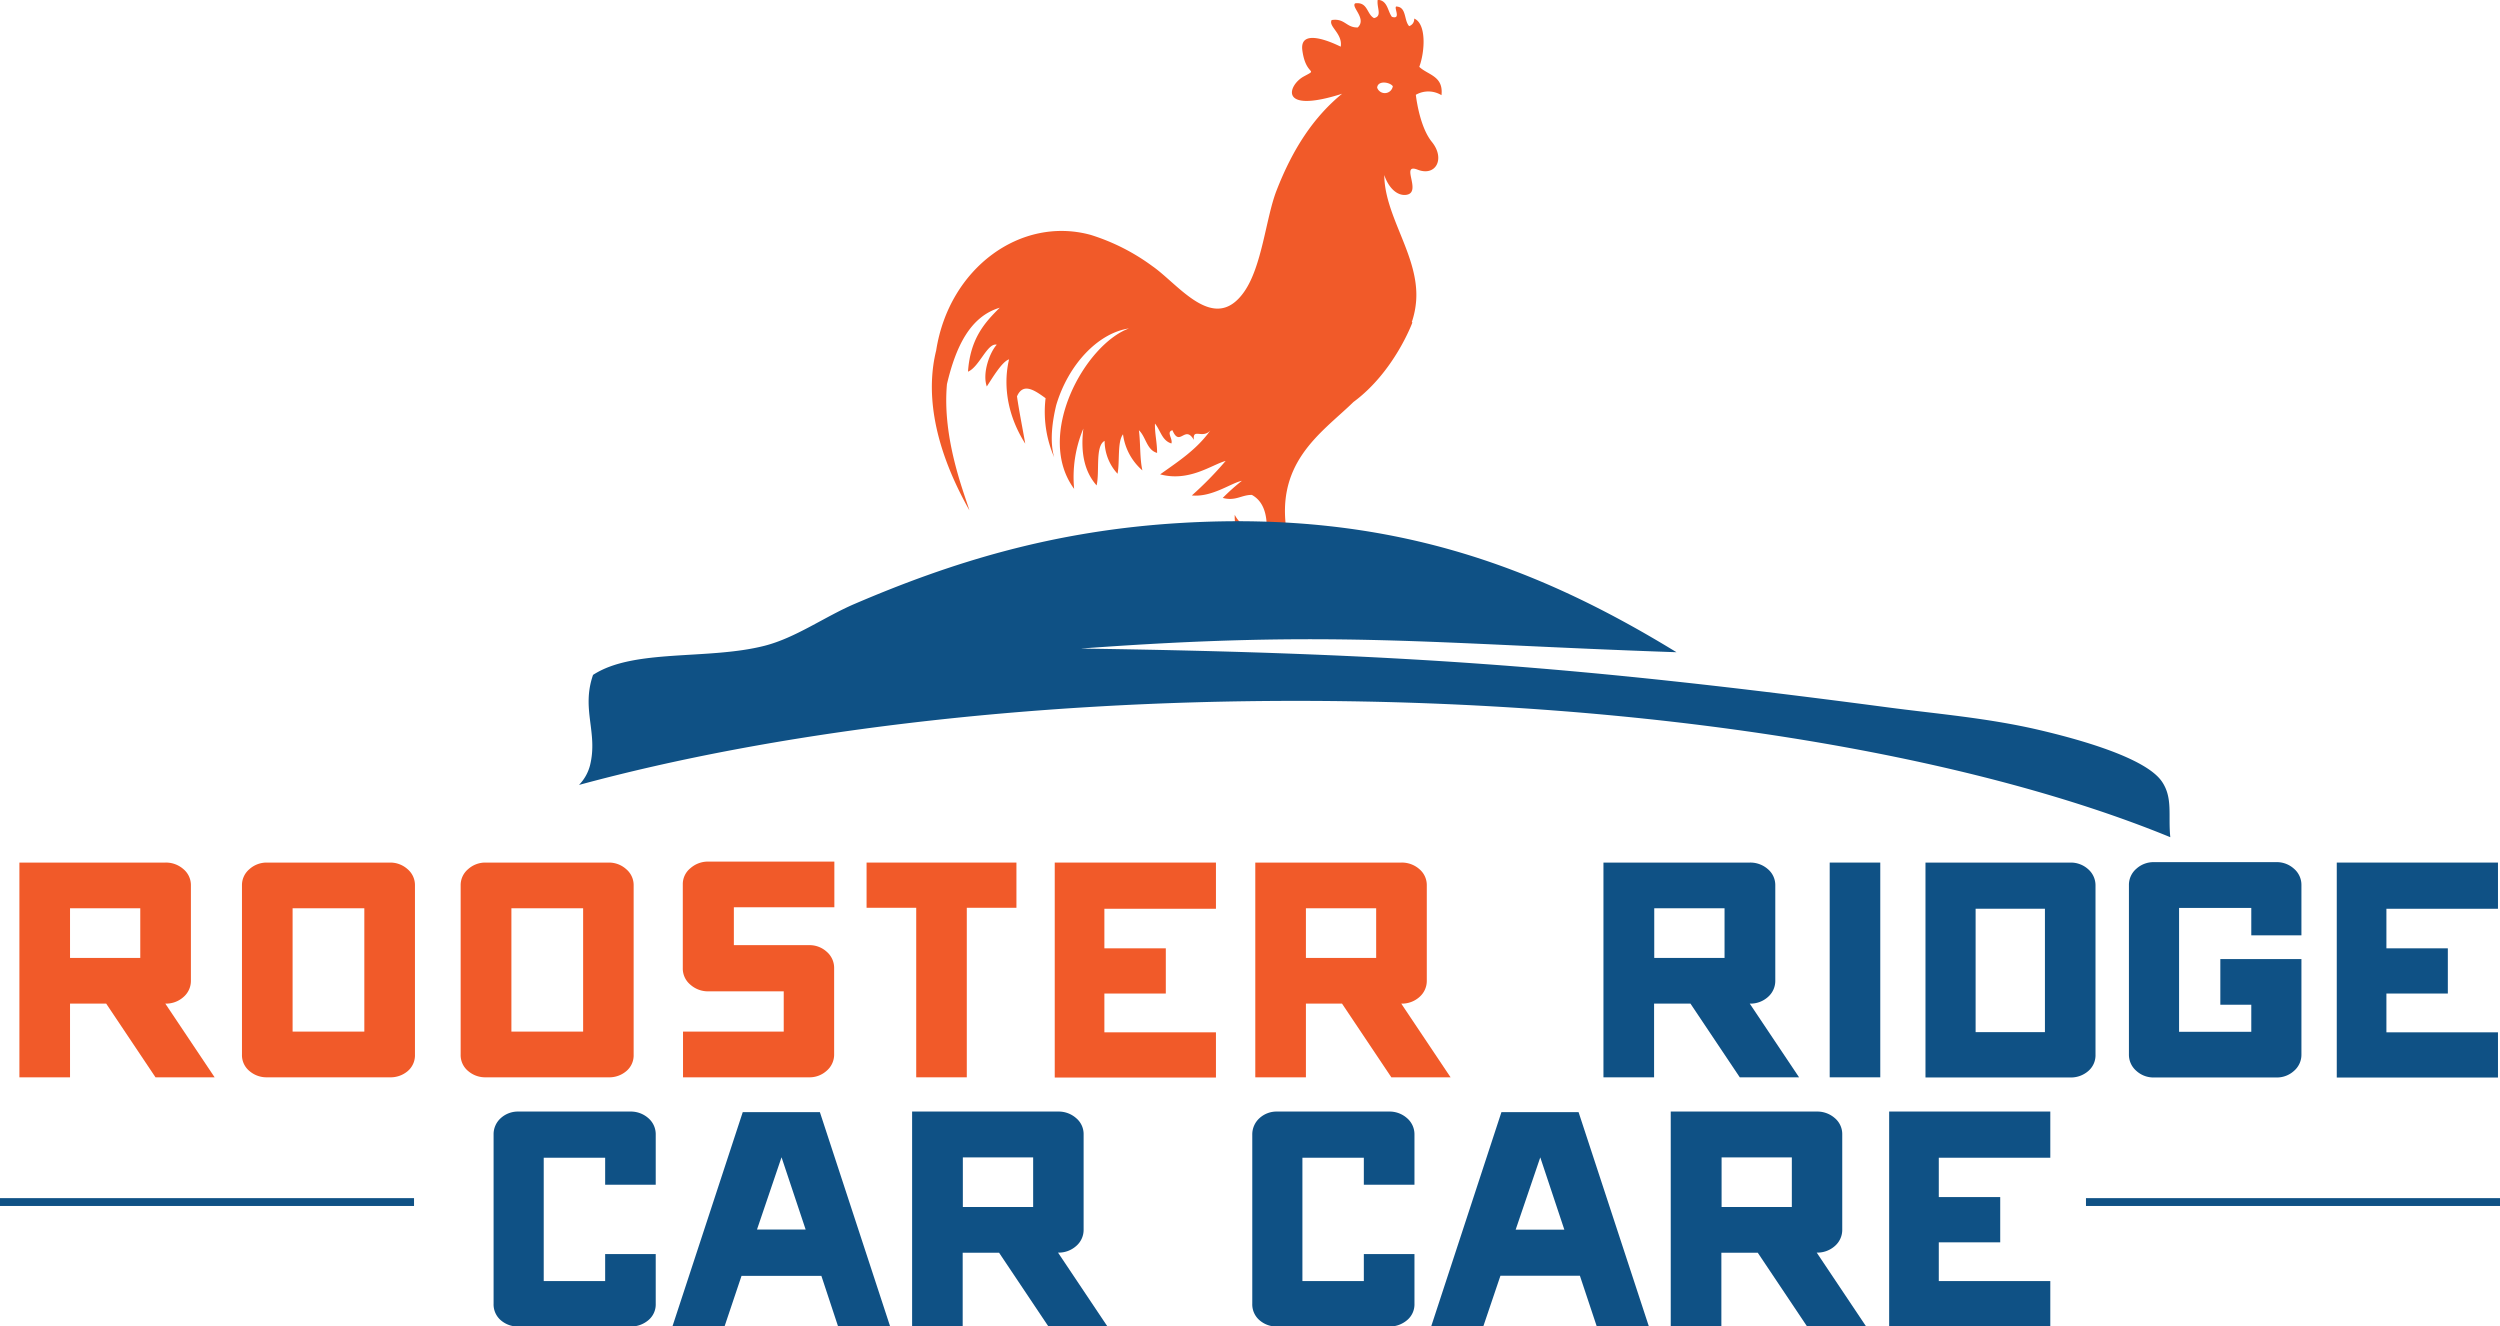
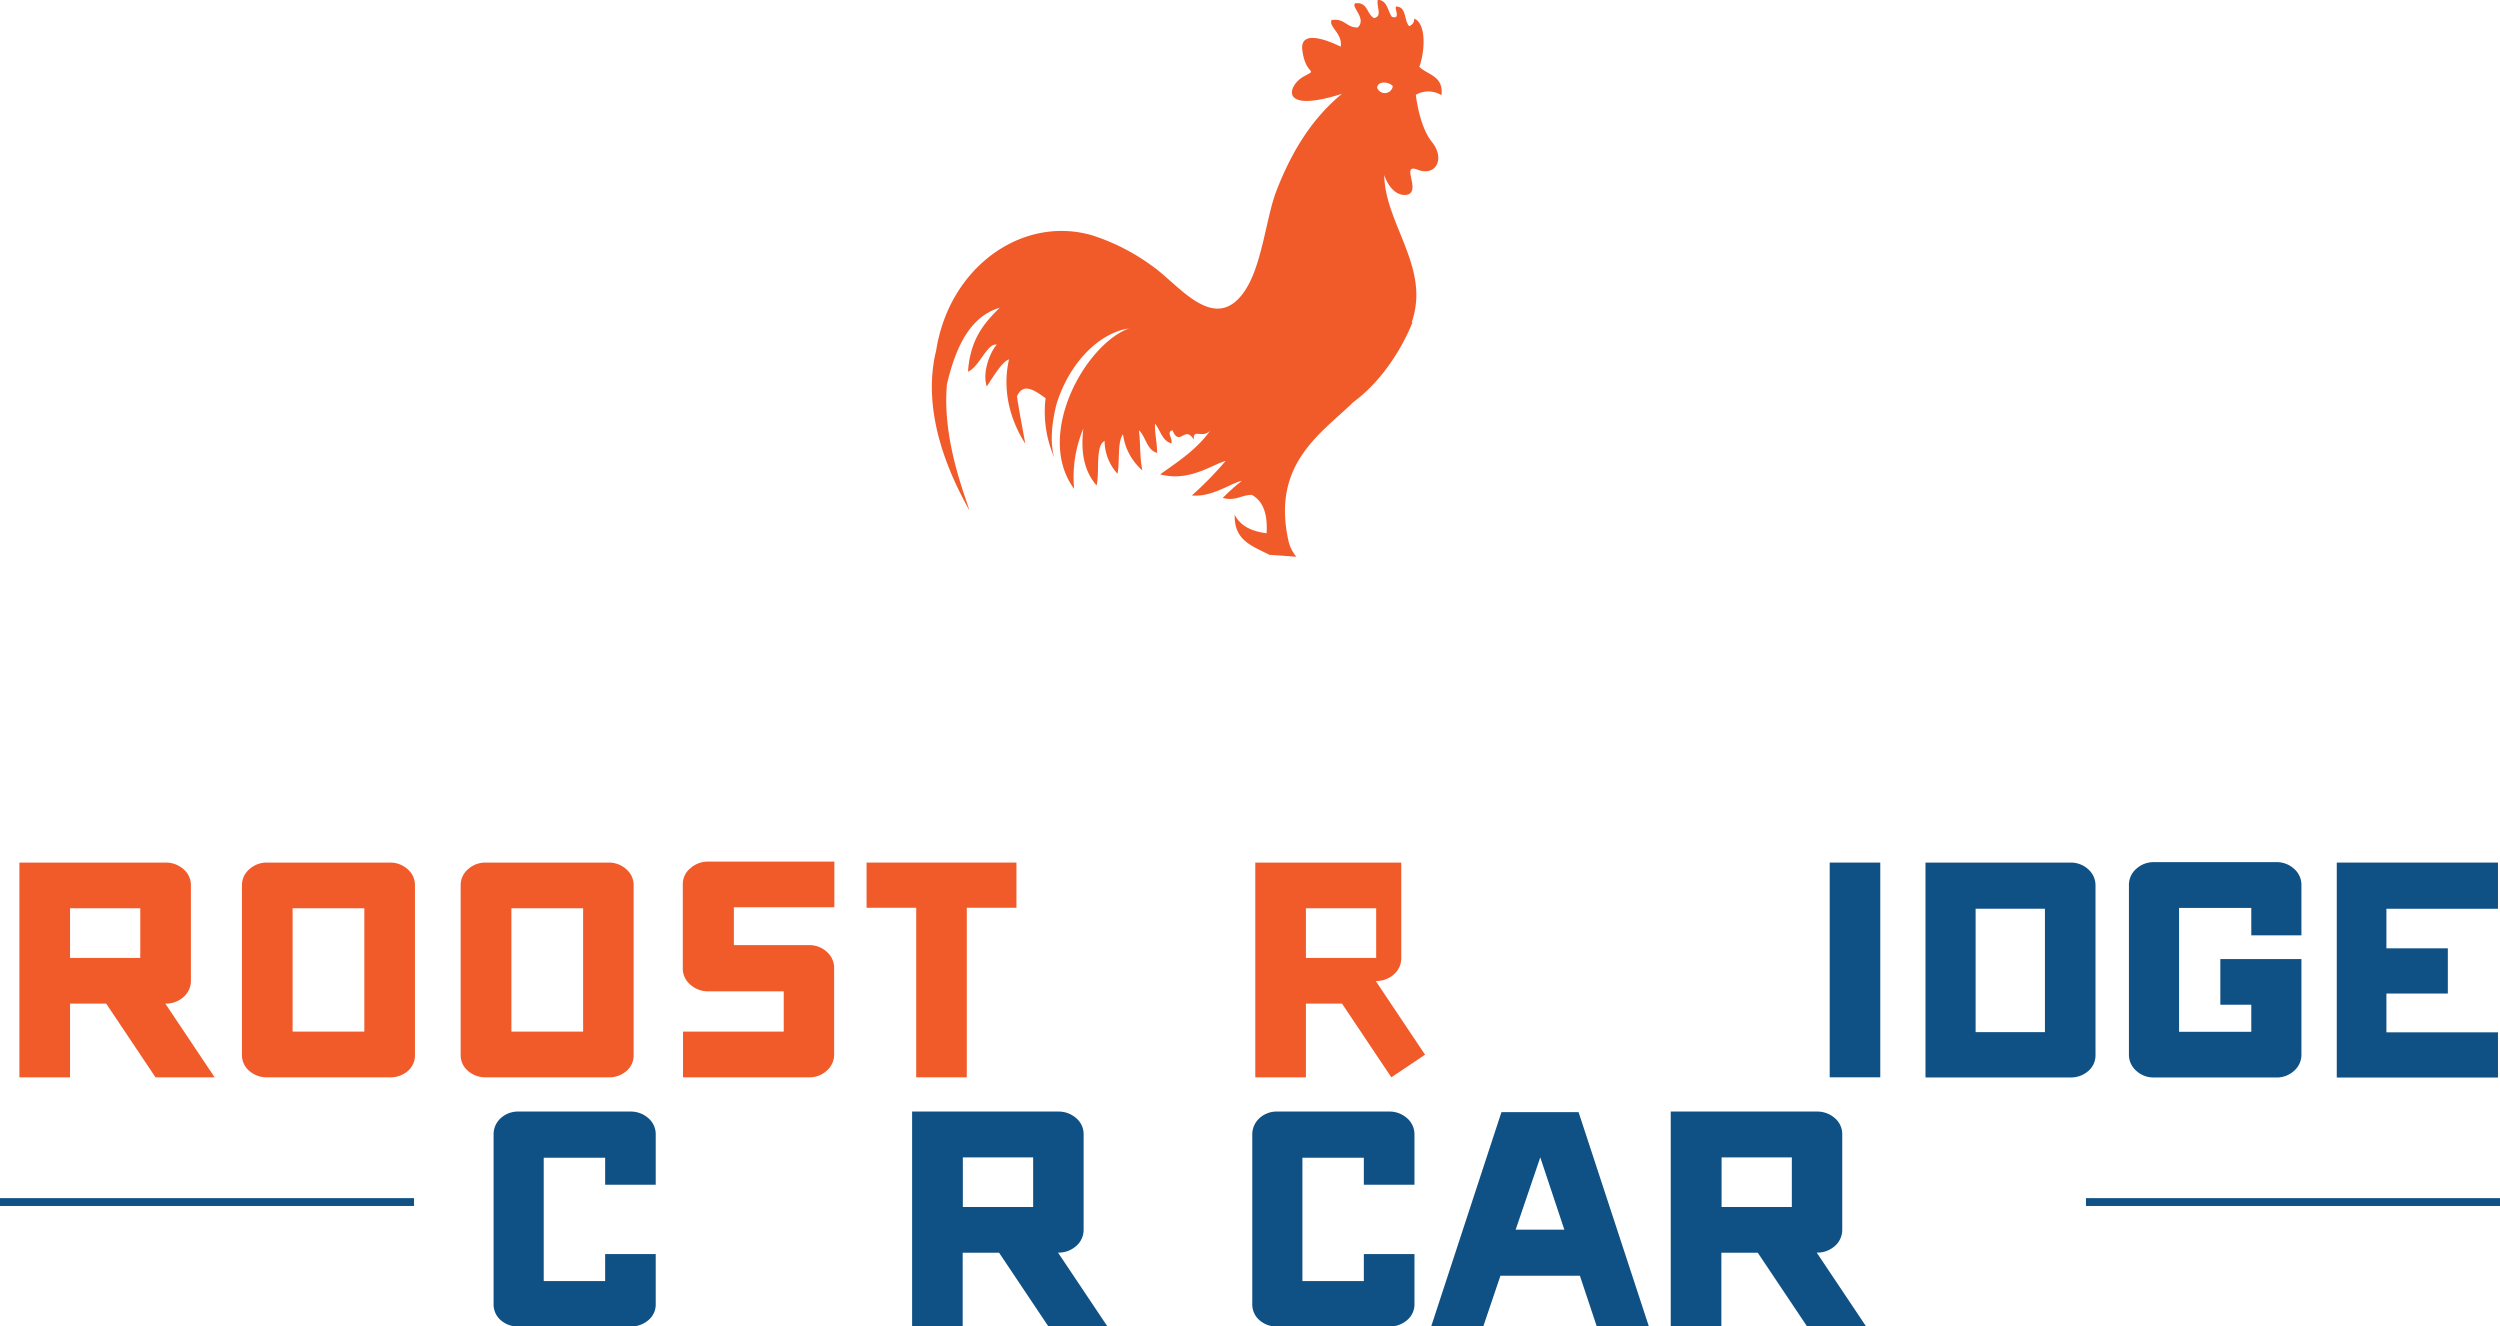
<svg xmlns="http://www.w3.org/2000/svg" id="Layer_1" data-name="Layer 1" viewBox="0 0 456.25 242.05">
  <defs>
    <style>.cls-1,.cls-2{fill:#f15a29;}.cls-1,.cls-4{fill-rule:evenodd;}.cls-3,.cls-4{fill:#0f5185;}</style>
  </defs>
  <path class="cls-1" d="M261.59,303.08c-1-3.27-5-13.19-4.1-23.05,1.62-6.87,4.25-12.34,9.63-13.94-2.76,2.73-5.38,5.65-5.79,11.67,2.06-.85,3.55-5.34,5.25-4.92-1.23,1.31-2.69,5.13-1.82,7.62,1.06-1.6,2.79-4.56,4.07-4.95-.57,2.29-1.46,8.44,2.95,15.39-.52-2.95-1.13-6-1.51-8.63,1.13-2.6,3.24-1.1,5.22.33a20.84,20.84,0,0,0,1.57,10.78c-.85-2.89-.34-6.58.37-9.51l0,0c2.21-7.44,7.65-13.16,13.27-14-8,2.94-17.23,19.48-10,29.28a22.88,22.88,0,0,1,1.68-11c-.59,4.89.44,8.12,2.42,10.37.59-2.56-.29-7.19,1.46-8.13a8.92,8.92,0,0,0,2.36,6c.44-2.24-.07-5.81,1-7.2a10.51,10.51,0,0,0,3.54,6.59c-.5-2.16-.33-5-.64-7.33,1.29,1.19,1.4,3.59,3.32,4.14,0-2-.43-3.4-.39-5.36,1,1.21,1.28,3.12,3,3.63.31-.84-1-2.1.19-2.41,1.34,3.18,2.27-1.08,3.91,1.76-.24-2.24,1.54-.13,3-1.71-2.48,3.48-5.87,5.66-9.15,8,5.32,1.42,9.4-1.76,11.95-2.45a63.39,63.39,0,0,1-6.17,6.3c3.68.37,7.22-2.31,9.13-2.67a38.12,38.12,0,0,0-3.49,3.12c2.35.63,3.4-.56,5.31-.55,2.08,1.13,2.91,3.53,2.69,7-2.7-.34-4.78-1.32-5.81-3.37-.18,4.76,3.35,5.74,6.31,7.3a.08.08,0,0,1,0,0l4.94.35a6.72,6.72,0,0,1-1.47-3c-3.06-14,6-19.49,11.89-25.24,7.46-5.5,10.75-14.5,10.75-14.5l-.1-.1a15.73,15.73,0,0,0,.79-3.92c.56-8.09-5.76-15.28-5.82-22.89.82,2.43,2.41,3.82,4,3.61,3-.4-1.2-5.88,2.1-4.59s5.08-2,2.58-5.08c-2-2.48-2.73-7-2.92-8.59a4.59,4.59,0,0,1,4.68.07c.4-3.52-2.48-3.67-4.05-5.17,1.06-2.88,1.3-7.9-.93-8.81a1.34,1.34,0,0,1-.92,1.38c-.94-1-.48-3.35-2.15-3.56-1-.32.93,2.48-1,1.86-.81-1.09-.77-3-2.59-3.11-.22,1.43.9,3-.67,3.34-1.34-.69-1.12-3-3.44-2.69-.83.64,2.18,2.79.47,4.4-2.11.07-2.36-1.73-4.76-1.35-.67,1.14,2.05,2.48,1.65,4.86-1.6-.79-7.58-3.51-7,.69.65,4.83,3.07,3.22.25,4.75s-4.8,6.92,7,3.15c-5.15,4.22-9,10-12,17.76-1.92,5-2.61,13.81-5.92,18.45-5.45,7.67-11.88-1.38-16.65-4.71a38,38,0,0,0-11.3-5.74c-12.7-3.49-25.86,6-28.21,21.1C253.87,280.55,254.35,290.21,261.59,303.08ZM336,225.93c.12-1.4,2.37-1,2.86-.26A1.48,1.48,0,0,1,336,225.93Z" transform="translate(-84.67 -209.93)" />
  <path class="cls-2" d="M113.05,406.54l-9-13.45H97.45v13.45H88.21V367.35h26.63a4.81,4.81,0,0,1,3.32,1.21,3.79,3.79,0,0,1,1.35,2.92v17.4a3.88,3.88,0,0,1-1.35,3,4.77,4.77,0,0,1-3.32,1.21l9,13.45Zm-15.6-21.79h12.82v-9.06H97.45Z" transform="translate(-84.67 -209.93)" />
  <path class="cls-2" d="M155.83,406.54H133.41a4.78,4.78,0,0,1-3.23-1.16,3.75,3.75,0,0,1-1.35-3V371.48a3.79,3.79,0,0,1,1.35-2.92,4.68,4.68,0,0,1,3.23-1.21h22.42a4.71,4.71,0,0,1,3.23,1.21,3.81,3.81,0,0,1,1.34,2.92v30.94a3.78,3.78,0,0,1-1.34,3A4.81,4.81,0,0,1,155.83,406.54Zm-17.76-8.34h13.09V375.69H138.07Z" transform="translate(-84.67 -209.93)" />
  <path class="cls-2" d="M195.73,406.54H173.31a4.77,4.77,0,0,1-3.22-1.16,3.75,3.75,0,0,1-1.35-3V371.48a3.79,3.79,0,0,1,1.35-2.92,4.67,4.67,0,0,1,3.22-1.21h22.42a4.68,4.68,0,0,1,3.23,1.21,3.79,3.79,0,0,1,1.35,2.92v30.94a3.75,3.75,0,0,1-1.35,3A4.78,4.78,0,0,1,195.73,406.54ZM178,398.2h13.09V375.69H178Z" transform="translate(-84.67 -209.93)" />
  <path class="cls-2" d="M232.32,406.54h-23V398.2h18.38v-7.35H213.94a4.83,4.83,0,0,1-3.27-1.21,3.82,3.82,0,0,1-1.39-3V371.3a3.73,3.73,0,0,1,1.39-2.92,4.83,4.83,0,0,1,3.27-1.21h23v8.34H218.6v6.91h13.72a4.63,4.63,0,0,1,3.23,1.21,3.88,3.88,0,0,1,1.35,3v15.7a3.88,3.88,0,0,1-1.35,3A4.63,4.63,0,0,1,232.32,406.54Z" transform="translate(-84.67 -209.93)" />
  <path class="cls-2" d="M270.17,375.6h-9.06v30.94h-9.23V375.6h-9.06v-8.25h27.35Z" transform="translate(-84.67 -209.93)" />
-   <path class="cls-2" d="M286.22,375.78V383h11.21v8.25H286.22v7.08h20.36v8.25H277.16V367.35h29.42v8.43Z" transform="translate(-84.67 -209.93)" />
-   <path class="cls-2" d="M338.59,406.54l-9-13.45H323v13.45h-9.24V367.35h26.64a4.83,4.83,0,0,1,3.32,1.21,3.81,3.81,0,0,1,1.34,2.92v17.4a3.9,3.9,0,0,1-1.34,3,4.78,4.78,0,0,1-3.32,1.21l9,13.45ZM323,384.75h12.82v-9.06H323Z" transform="translate(-84.67 -209.93)" />
-   <path class="cls-3" d="M402.18,406.54l-9-13.45h-6.64v13.45h-9.24V367.35H404a4.83,4.83,0,0,1,3.32,1.21,3.81,3.81,0,0,1,1.34,2.92v17.4a3.9,3.9,0,0,1-1.34,3,4.78,4.78,0,0,1-3.32,1.21l9,13.45Zm-15.61-21.79H399.4v-9.06H386.57Z" transform="translate(-84.67 -209.93)" />
+   <path class="cls-2" d="M338.59,406.54l-9-13.45H323v13.45h-9.24V367.35h26.64v17.4a3.9,3.9,0,0,1-1.34,3,4.78,4.78,0,0,1-3.32,1.21l9,13.45ZM323,384.75h12.82v-9.06H323Z" transform="translate(-84.67 -209.93)" />
  <path class="cls-3" d="M427.82,406.54h-9.23V367.35h9.23Z" transform="translate(-84.67 -209.93)" />
  <path class="cls-3" d="M462.53,367.35a4.71,4.71,0,0,1,3.23,1.21,3.91,3.91,0,0,1,1.34,3v30.85a3.78,3.78,0,0,1-1.34,3,4.81,4.81,0,0,1-3.23,1.16H436.07V367.35Zm-4.66,8.43H445.22v22.51h12.65Z" transform="translate(-84.67 -209.93)" />
  <path class="cls-3" d="M495.53,380.63v-5H482.35v22.6h13.18v-4.93h-5.65v-8.34h14.8v17.4a3.88,3.88,0,0,1-1.35,3,4.62,4.62,0,0,1-3.22,1.21H477.77a4.62,4.62,0,0,1-3.22-1.21,3.88,3.88,0,0,1-1.35-3V371.48a3.88,3.88,0,0,1,1.35-3,4.67,4.67,0,0,1,3.22-1.21h22.34a4.67,4.67,0,0,1,3.22,1.21,3.88,3.88,0,0,1,1.35,3v9.15Z" transform="translate(-84.67 -209.93)" />
  <path class="cls-3" d="M520.19,375.78V383H531.4v8.25H520.19v7.08h20.36v8.25H511.13V367.35h29.42v8.43Z" transform="translate(-84.67 -209.93)" />
  <path class="cls-3" d="M195.11,426.15v-4.93H183.9v22.51h11.21V438.8h9.23v9.06a3.74,3.74,0,0,1-1.34,3,4.92,4.92,0,0,1-3.32,1.16H179.32a4.76,4.76,0,0,1-3.27-1.16,3.8,3.8,0,0,1-1.3-3V417a3.94,3.94,0,0,1,1.3-3,4.65,4.65,0,0,1,3.27-1.21h20.36A4.81,4.81,0,0,1,203,414a3.87,3.87,0,0,1,1.34,3v9.14Z" transform="translate(-84.67 -209.93)" />
-   <path class="cls-3" d="M237.62,452l-3.05-9.23H220L216.9,452h-9.51l12.83-39.1H234.3L247.12,452ZM227.3,421.13l-4.48,13.19h8.88Z" transform="translate(-84.67 -209.93)" />
  <path class="cls-3" d="M276,452l-9-13.45h-6.64V452h-9.23V412.79h26.63a4.81,4.81,0,0,1,3.32,1.21,3.79,3.79,0,0,1,1.35,2.92v17.4a3.88,3.88,0,0,1-1.35,3,4.77,4.77,0,0,1-3.32,1.21l9,13.45Zm-15.61-21.79h12.83v-9.06H260.39Z" transform="translate(-84.67 -209.93)" />
  <path class="cls-3" d="M333.57,426.15v-4.93H322.36v22.51h11.21V438.8h9.24v9.06a3.75,3.75,0,0,1-1.35,3,4.9,4.9,0,0,1-3.31,1.16H317.79a4.72,4.72,0,0,1-3.27-1.16,3.81,3.81,0,0,1-1.31-3V417a4,4,0,0,1,1.31-3,4.62,4.62,0,0,1,3.27-1.21h20.36a4.79,4.79,0,0,1,3.31,1.21,3.88,3.88,0,0,1,1.35,3v9.14Z" transform="translate(-84.67 -209.93)" />
  <path class="cls-3" d="M376.08,452,373,442.75H358.5L355.37,452h-9.51l12.82-39.1h14.08L385.59,452Zm-10.31-30.85-4.49,13.19h8.88Z" transform="translate(-84.67 -209.93)" />
  <path class="cls-3" d="M414.46,452l-9-13.45h-6.64V452h-9.24V412.79h26.64a4.83,4.83,0,0,1,3.32,1.21,3.81,3.81,0,0,1,1.34,2.92v17.4a3.9,3.9,0,0,1-1.34,3,4.78,4.78,0,0,1-3.32,1.21l9,13.45Zm-15.6-21.79h12.82v-9.06H398.86Z" transform="translate(-84.67 -209.93)" />
-   <path class="cls-3" d="M438.5,421.22v7.18h11.21v8.25H438.5v7.08h20.35V452H429.44V412.79h29.41v8.43Z" transform="translate(-84.67 -209.93)" />
  <rect class="cls-3" y="218.66" width="75.56" height="1.43" />
  <rect class="cls-3" x="380.69" y="218.66" width="75.56" height="1.43" />
-   <path class="cls-4" d="M192.34,349.64a8,8,0,0,1-2,3.54c35.21-9.56,80.93-15.34,130.91-15.34,64.92,0,122.66,9.75,159.5,24.88-.42-4,.5-7.13-1.51-10.12-3-4.47-15.7-7.87-22.43-9.45C447.37,340.94,438,340.2,429,339c-56.32-7.44-88.65-9.86-147.08-10.71,46.25-3.41,63.41-.89,108.71.67-25.45-15.58-52.29-25.84-90.31-23.6-23.62,1.38-42.26,7.32-59.61,14.75-5.61,2.4-10.78,6.21-16.53,7.68-10.37,2.64-23.87.47-31.28,5.31C190.71,339.43,193.85,343.62,192.34,349.64Z" transform="translate(-84.67 -209.93)" />
</svg>